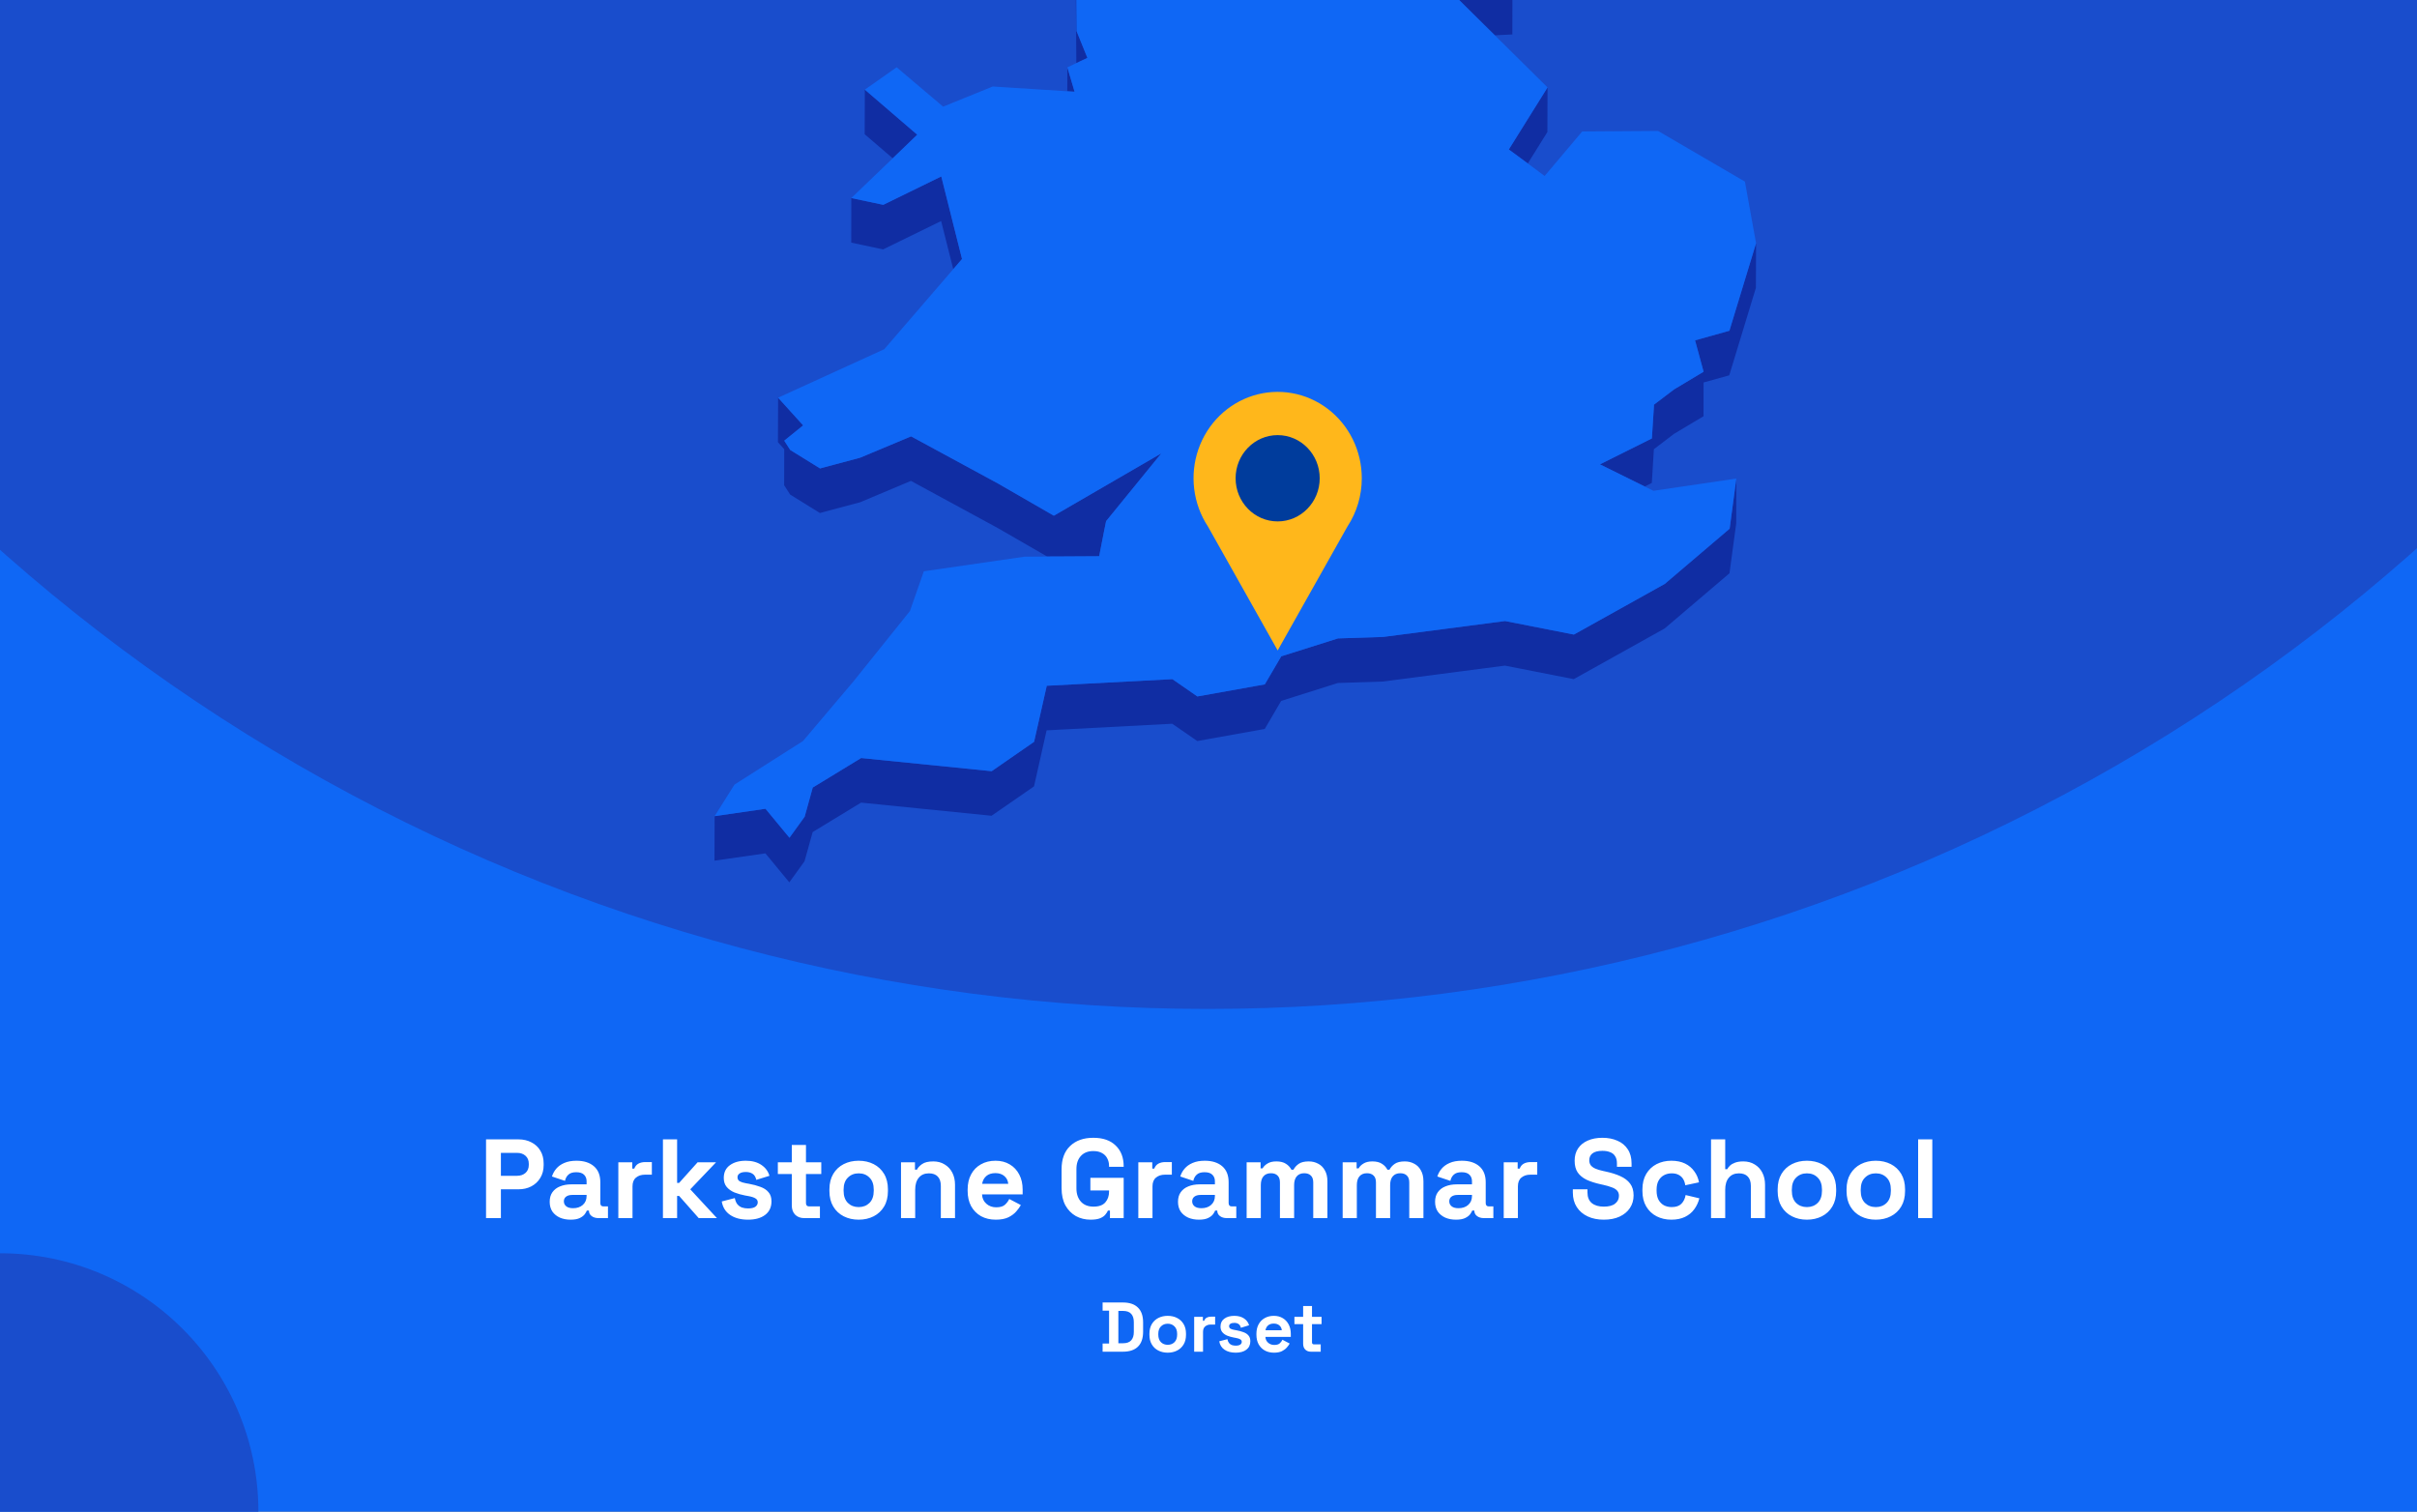
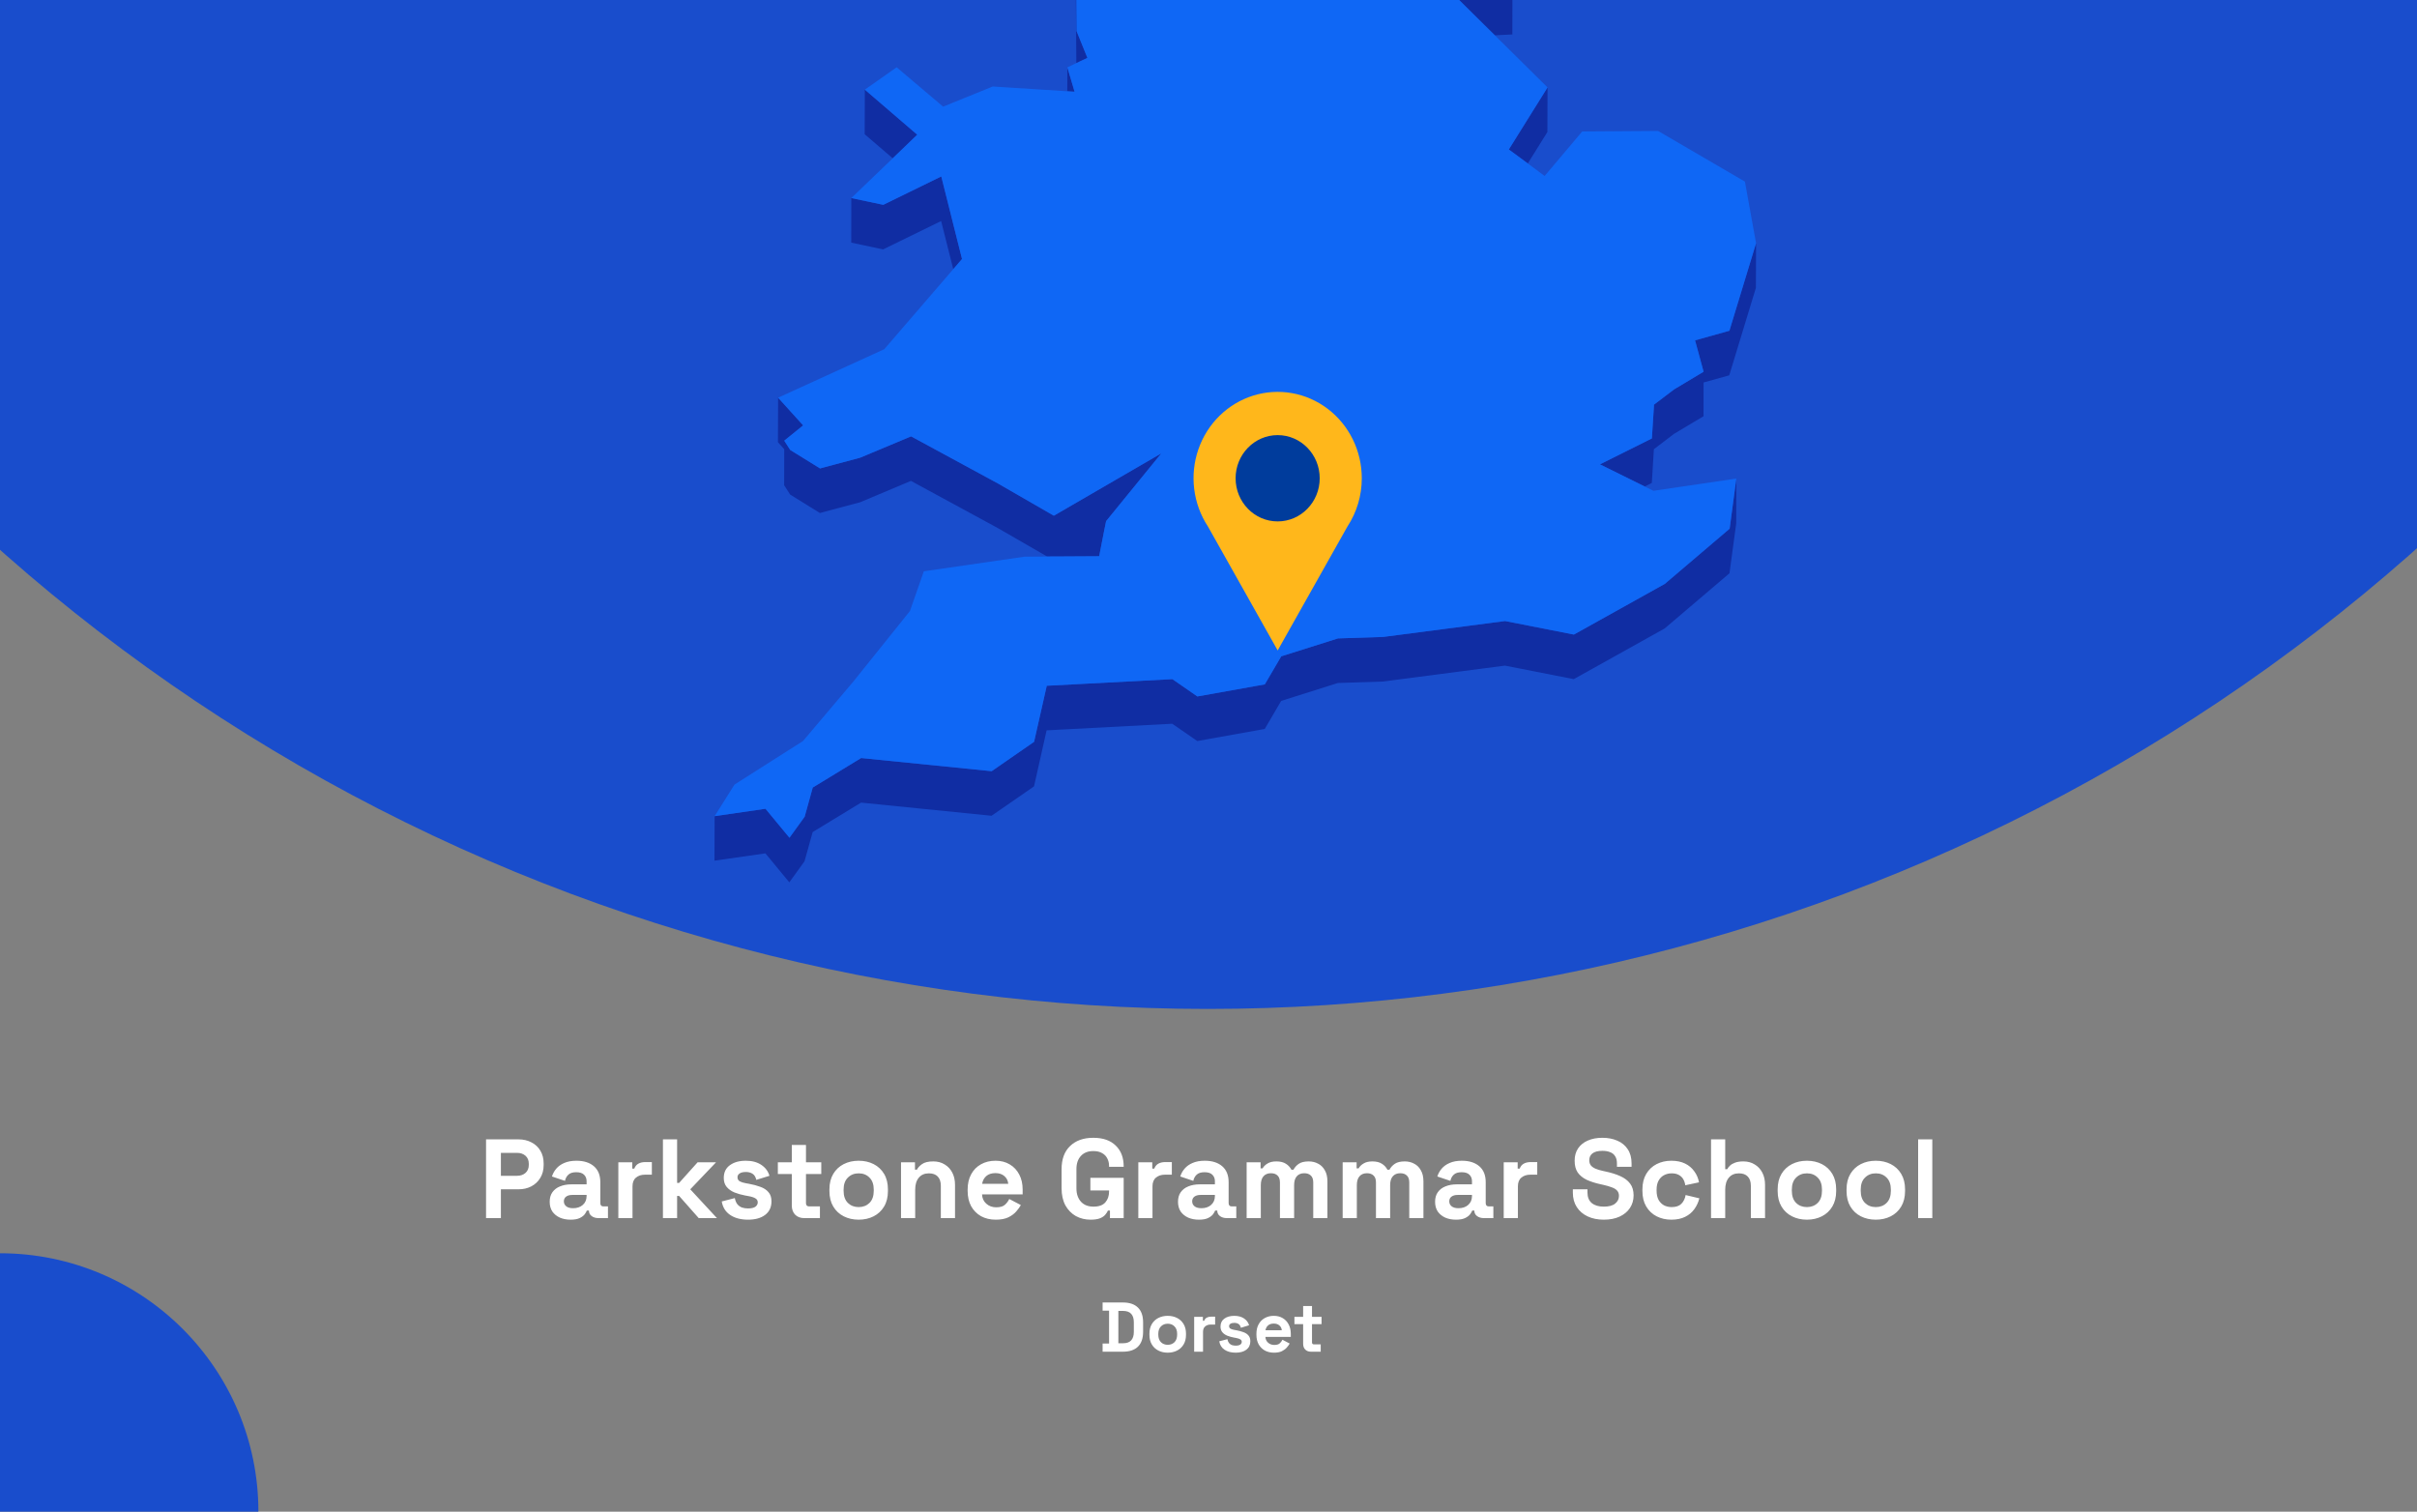
<svg xmlns="http://www.w3.org/2000/svg" fill="none" height="860" viewBox="0 0 1375 860" width="1375">
  <rect x="0" y="0" width="1375" height="860" fill="#808080" stroke="none" />
  <g clip-path="url(#clip0_1684_2123)">
-     <rect fill="#0F67F5" height="860" width="1375" />
    <circle cx="687" cy="-460" fill="#194DCC" r="1034" />
    <g clip-path="url(#clip1_1684_2123)">
      <path d="M850.395 20.082L860.36 19.601L860.404 -5.766L844.232 -5.023L815.866 -14.076L844.188 13.959L850.395 20.082Z" fill="#102DA3" />
      <path d="M599.12 -53.7L588.892 -72.2L569.749 -107.846L569.661 -82.478L588.805 -46.833L599.076 -28.332L612.145 -25.533L612.057 -0.603L612.32 35.917L612.363 35.874L618.614 32.943L612.451 17.723L612.145 -25.97L626.131 -47.926L599.12 -53.7Z" fill="#102DA3" />
      <path d="M611.314 52.185L607.206 38.32L607.162 51.923L611.314 52.185Z" fill="#102DA3" />
      <path d="M521.801 76.634L491.993 51.004L491.906 76.371L507.859 90.061L521.801 76.634Z" fill="#102DA3" />
      <path d="M869.145 92.992L880.29 75.104L880.378 49.736L858.349 85.032L869.145 92.992Z" fill="#102DA3" />
      <path d="M484.257 138.04L502.395 141.889L535.395 125.75L542.3 153.13L547.283 147.356L535.482 100.383L502.483 116.522L484.301 112.673L484.257 138.04Z" fill="#102DA3" />
      <path d="M983.834 188.164L964.297 193.631L969.148 211.476L952.364 221.535L940.957 230.195L939.733 249.44L910.187 264.179L935.668 276.775L939.689 274.763L940.869 255.563L952.277 246.859L969.104 236.8L969.148 217.599L983.746 213.532L998.913 163.759L999 138.392L983.834 188.164Z" fill="#102DA3" />
      <path d="M449.509 281.365L466.424 291.862L489.327 285.739L518.217 273.58L567.651 300.434L595.711 316.617L599.47 316.573H603.272L625.301 316.442L628.098 302.14L629.235 296.498L660.66 257.922L599.513 293.393L567.738 275.067L518.305 248.256L489.371 260.372L466.512 266.495L449.553 255.998L446.144 250.706L456.896 242.002L442.647 226.257L442.56 251.58L446.144 255.56L446.1 276.073L449.509 281.365Z" fill="#102DA3" />
      <path d="M947.075 332.188L895.369 361.011L856.208 353.313L786.8 362.366L761.187 363.197L728.888 373.388L719.534 389.352L681.159 396.219L666.954 386.378L595.492 390.139L588.281 422.024L564.154 438.731L489.895 431.252L462.359 448.047L457.77 464.623L449.116 476.607L435.479 460.118L406.545 464.317L406.458 489.641L435.436 485.486L449.029 501.975L457.683 489.991L462.316 473.371L489.851 456.619L564.067 464.098L588.237 447.391L595.405 415.507L666.867 411.745L681.115 421.586L719.491 414.719L728.844 398.756L761.1 388.565L786.713 387.734L856.12 378.68L895.282 386.378L946.988 357.555L983.877 326.152L987.723 297.636L987.767 272.269L983.965 300.785L947.075 332.188Z" fill="#102DA3" />
      <path d="M939.733 249.439L940.957 230.195L952.364 221.535L969.148 211.475L964.296 193.631L983.834 188.164L999 138.391L992.663 103.314L943.229 74.492L900.09 74.798L878.717 100.121L869.145 92.992L858.349 85.032L880.378 49.736L850.395 20.083L844.188 13.96L815.866 -14.076L844.232 -5.022L860.404 -5.766L788.199 -113.49L750.304 -126.261L717.349 -218.108L715.12 -242.644L637.801 -305.057L623.771 -300.64L605.982 -295.041L596.76 -292.155L579.889 -298.015L606.026 -318.747L642.347 -333.53L627.093 -347.176L616.56 -356.535L672.593 -441.079L677.138 -466.271L694.534 -486.259L661.316 -515.869L570.317 -511.276L545.753 -498.855L519.878 -485.778L548.594 -528.334L545.972 -530.302L531.636 -540.842L595.23 -606.142L593.132 -618.082L597.765 -634.002L574.163 -633.827L499.511 -605.529L492.649 -623.374L478.619 -605.398L470.402 -626.523L458.95 -623.155L437.184 -549.459L452.831 -529.69L437.14 -529.602L421.143 -529.471L408.075 -467.146L421.012 -450.001L417.865 -428.745L414.587 -406.876L379.009 -387.457L382.593 -356.36L380.146 -351.462L369.306 -329.768L381.457 -325.176L446.45 -382.602L449.203 -373.986L446.406 -369.481L429.841 -342.627L419.22 -325.438L423.416 -303.614L421.405 -288.175L411.265 -208.792L422.717 -208.88L437.796 -271.248L445.182 -274.616L464.807 -262.151L494.091 -227.249L484.519 -213.21L467.386 -187.973L463.54 -158.801L450.69 -158.713L474.292 -119.132L481.328 -123.112L483.864 -144.368L511.661 -123.33L530.412 -140.038L568.787 -150.885L604.409 -164.355L584.172 -131.378L569.749 -107.847L588.893 -72.202L599.12 -53.701L626.131 -47.928L612.145 -25.972L612.451 17.721L618.614 32.942L612.364 35.872L612.32 35.916L607.206 38.321L611.315 52.186L607.162 51.923L564.766 49.212L536.531 60.671L510.088 38.278L491.993 51.005L521.802 76.635L507.859 90.062L484.301 112.674L502.483 116.523L535.482 100.384L547.283 147.357L542.3 153.13L503.051 198.661L442.647 226.258L456.896 242.004L446.144 250.707L449.553 256L466.512 266.496L489.371 260.373L518.305 248.258L567.738 275.069L599.514 293.395L660.66 257.924L629.235 296.5L628.098 302.142L625.301 316.444L603.272 316.575H599.47L595.711 316.619L582.861 316.706L525.56 325.016L517.649 347.628L485.568 387.604L456.809 421.587L417.865 446.342L406.545 464.318L435.479 460.12L449.116 476.608L457.77 464.624L462.359 448.048L489.895 431.253L564.154 438.732L588.281 422.025L595.492 390.141L666.954 386.379L681.159 396.22L719.534 389.353L728.888 373.389L761.188 363.199L786.8 362.368L856.208 353.314L895.37 361.012L947.076 332.189L983.965 300.786L987.767 272.27L940.607 279.224L935.668 276.775L910.187 264.178L939.733 249.439Z" fill="#0F67F5" />
    </g>
    <g clip-path="url(#clip2_1684_2123)">
      <path d="M774.699 272.106C774.707 264.429 772.961 256.856 769.601 249.996C766.24 243.137 761.359 237.181 755.349 232.608C749.339 228.034 742.368 224.971 734.995 223.663C727.623 222.355 720.054 222.839 712.896 225.077C705.739 227.315 699.193 231.243 693.783 236.547C688.373 241.851 684.251 248.383 681.747 255.618C679.243 262.853 678.428 270.589 679.366 278.206C680.303 285.823 682.969 293.109 687.148 299.477L707.008 334.76L726.855 370.056L746.715 334.76L766.551 299.527C771.878 291.428 774.716 281.877 774.699 272.106Z" fill="#FFB71B" />
      <path d="M726.843 296.639C740.055 296.639 750.765 285.649 750.765 272.092C750.765 258.536 740.055 247.546 726.843 247.546C713.632 247.546 702.922 258.536 702.922 272.092C702.922 285.649 713.632 296.639 726.843 296.639Z" fill="#003C9C" />
    </g>
    <circle cx="147" cy="147" fill="#194DCC" r="147" transform="matrix(-1 0 0 1 147 713)" />
    <path d="M276.505 693V648.2H294.937C297.753 648.2 300.228 648.776 302.361 649.928C304.537 651.037 306.223 652.616 307.417 654.664C308.655 656.712 309.273 659.144 309.273 661.96V662.856C309.273 665.629 308.633 668.061 307.353 670.152C306.116 672.2 304.409 673.8 302.233 674.952C300.1 676.061 297.668 676.616 294.937 676.616H284.953V693H276.505ZM284.953 668.936H294.105C296.111 668.936 297.732 668.381 298.969 667.272C300.207 666.163 300.825 664.648 300.825 662.728V662.088C300.825 660.168 300.207 658.653 298.969 657.544C297.732 656.435 296.111 655.88 294.105 655.88H284.953V668.936ZM324.617 693.896C322.356 693.896 320.329 693.512 318.537 692.744C316.745 691.933 315.316 690.781 314.249 689.288C313.225 687.752 312.713 685.896 312.713 683.72C312.713 681.544 313.225 679.731 314.249 678.28C315.316 676.787 316.767 675.677 318.601 674.952C320.479 674.184 322.612 673.8 325.001 673.8H333.705V672.008C333.705 670.515 333.236 669.299 332.297 668.36C331.359 667.379 329.865 666.888 327.817 666.888C325.812 666.888 324.319 667.357 323.337 668.296C322.356 669.192 321.716 670.365 321.417 671.816L313.993 669.32C314.505 667.699 315.316 666.227 316.425 664.904C317.577 663.539 319.092 662.451 320.969 661.64C322.889 660.787 325.215 660.36 327.945 660.36C332.127 660.36 335.433 661.405 337.865 663.496C340.297 665.587 341.513 668.616 341.513 672.584V684.424C341.513 685.704 342.111 686.344 343.305 686.344H345.865V693H340.489C338.911 693 337.609 692.616 336.585 691.848C335.561 691.08 335.049 690.056 335.049 688.776V688.712H333.833C333.663 689.224 333.279 689.907 332.681 690.76C332.084 691.571 331.145 692.296 329.865 692.936C328.585 693.576 326.836 693.896 324.617 693.896ZM326.025 687.368C328.287 687.368 330.121 686.749 331.529 685.512C332.98 684.232 333.705 682.547 333.705 680.456V679.816H325.577C324.084 679.816 322.911 680.136 322.057 680.776C321.204 681.416 320.777 682.312 320.777 683.464C320.777 684.616 321.225 685.555 322.121 686.28C323.017 687.005 324.319 687.368 326.025 687.368ZM351.761 693V661.256H359.697V664.84H360.849C361.319 663.56 362.087 662.621 363.153 662.024C364.263 661.427 365.543 661.128 366.993 661.128H370.833V668.296H366.865C364.817 668.296 363.132 668.851 361.809 669.96C360.487 671.027 359.825 672.691 359.825 674.952V693H351.761ZM377.136 693V648.2H385.2V672.968H386.352L396.848 661.256H407.344L392.688 676.616L407.856 693H397.488L386.352 680.392H385.2V693H377.136ZM425.57 693.896C421.432 693.896 418.04 693 415.394 691.208C412.749 689.416 411.149 686.856 410.594 683.528L418.018 681.608C418.317 683.101 418.808 684.275 419.49 685.128C420.216 685.981 421.09 686.6 422.114 686.984C423.181 687.325 424.333 687.496 425.57 687.496C427.448 687.496 428.834 687.176 429.73 686.536C430.626 685.853 431.074 685.021 431.074 684.04C431.074 683.059 430.648 682.312 429.794 681.8C428.941 681.245 427.576 680.797 425.698 680.456L423.906 680.136C421.688 679.709 419.661 679.133 417.826 678.408C415.992 677.64 414.52 676.595 413.41 675.272C412.301 673.949 411.746 672.243 411.746 670.152C411.746 666.995 412.898 664.584 415.202 662.92C417.506 661.213 420.536 660.36 424.29 660.36C427.832 660.36 430.776 661.149 433.122 662.728C435.469 664.307 437.005 666.376 437.73 668.936L430.242 671.24C429.901 669.619 429.197 668.467 428.13 667.784C427.106 667.101 425.826 666.76 424.29 666.76C422.754 666.76 421.581 667.037 420.77 667.592C419.96 668.104 419.554 668.829 419.554 669.768C419.554 670.792 419.981 671.56 420.834 672.072C421.688 672.541 422.84 672.904 424.29 673.16L426.082 673.48C428.472 673.907 430.626 674.483 432.546 675.208C434.509 675.891 436.045 676.893 437.154 678.216C438.306 679.496 438.882 681.245 438.882 683.464C438.882 686.792 437.666 689.373 435.234 691.208C432.845 693 429.624 693.896 425.57 693.896ZM457.484 693C455.393 693 453.686 692.36 452.364 691.08C451.084 689.757 450.444 688.008 450.444 685.832V667.912H442.508V661.256H450.444V651.4H458.508V661.256H467.212V667.912H458.508V684.424C458.508 685.704 459.105 686.344 460.3 686.344H466.444V693H457.484ZM488.49 693.896C485.333 693.896 482.496 693.256 479.978 691.976C477.461 690.696 475.477 688.84 474.026 686.408C472.576 683.976 471.85 681.053 471.85 677.64V676.616C471.85 673.203 472.576 670.28 474.026 667.848C475.477 665.416 477.461 663.56 479.978 662.28C482.496 661 485.333 660.36 488.49 660.36C491.648 660.36 494.485 661 497.002 662.28C499.52 663.56 501.504 665.416 502.954 667.848C504.405 670.28 505.13 673.203 505.13 676.616V677.64C505.13 681.053 504.405 683.976 502.954 686.408C501.504 688.84 499.52 690.696 497.002 691.976C494.485 693.256 491.648 693.896 488.49 693.896ZM488.49 686.728C490.965 686.728 493.013 685.939 494.634 684.36C496.256 682.739 497.066 680.435 497.066 677.448V676.808C497.066 673.821 496.256 671.539 494.634 669.96C493.056 668.339 491.008 667.528 488.49 667.528C486.016 667.528 483.968 668.339 482.346 669.96C480.725 671.539 479.914 673.821 479.914 676.808V677.448C479.914 680.435 480.725 682.739 482.346 684.36C483.968 685.939 486.016 686.728 488.49 686.728ZM512.574 693V661.256H520.51V665.416H521.662C522.174 664.307 523.134 663.261 524.542 662.28C525.95 661.256 528.083 660.744 530.942 660.744C533.416 660.744 535.571 661.32 537.406 662.472C539.283 663.581 540.734 665.139 541.758 667.144C542.782 669.107 543.294 671.411 543.294 674.056V693H535.23V674.696C535.23 672.307 534.632 670.515 533.438 669.32C532.286 668.125 530.622 667.528 528.446 667.528C525.971 667.528 524.051 668.36 522.686 670.024C521.32 671.645 520.638 673.928 520.638 676.872V693H512.574ZM566.475 693.896C563.318 693.896 560.523 693.235 558.091 691.912C555.702 690.547 553.825 688.648 552.459 686.216C551.137 683.741 550.475 680.84 550.475 677.512V676.744C550.475 673.416 551.137 670.536 552.459 668.104C553.782 665.629 555.638 663.731 558.027 662.408C560.417 661.043 563.19 660.36 566.347 660.36C569.462 660.36 572.171 661.064 574.475 662.472C576.779 663.837 578.571 665.757 579.851 668.232C581.131 670.664 581.771 673.501 581.771 676.744V679.496H558.667C558.753 681.672 559.563 683.443 561.099 684.808C562.635 686.173 564.513 686.856 566.731 686.856C568.993 686.856 570.657 686.365 571.723 685.384C572.79 684.403 573.601 683.315 574.155 682.12L580.747 685.576C580.15 686.685 579.275 687.901 578.123 689.224C577.014 690.504 575.521 691.613 573.643 692.552C571.766 693.448 569.377 693.896 566.475 693.896ZM558.731 673.48H573.579C573.409 671.645 572.662 670.173 571.339 669.064C570.059 667.955 568.374 667.4 566.283 667.4C564.107 667.4 562.379 667.955 561.099 669.064C559.819 670.173 559.03 671.645 558.731 673.48ZM620.431 693.896C617.359 693.896 614.564 693.213 612.047 691.848C609.572 690.44 607.588 688.413 606.095 685.768C604.644 683.08 603.919 679.816 603.919 675.976V665.224C603.919 659.464 605.54 655.048 608.783 651.976C612.025 648.861 616.42 647.304 621.967 647.304C627.471 647.304 631.716 648.776 634.703 651.72C637.732 654.621 639.247 658.568 639.247 663.56V663.816H630.927V663.304C630.927 661.725 630.585 660.296 629.903 659.016C629.263 657.736 628.281 656.733 626.959 656.008C625.636 655.24 623.972 654.856 621.967 654.856C618.98 654.856 616.633 655.773 614.927 657.608C613.22 659.443 612.367 661.939 612.367 665.096V676.104C612.367 679.219 613.22 681.736 614.927 683.656C616.633 685.533 619.023 686.472 622.095 686.472C625.167 686.472 627.407 685.661 628.815 684.04C630.223 682.419 630.927 680.371 630.927 677.896V677.256H620.303V670.088H639.247V693H631.439V688.712H630.287C629.988 689.437 629.497 690.205 628.815 691.016C628.175 691.827 627.193 692.509 625.871 693.064C624.548 693.619 622.735 693.896 620.431 693.896ZM647.574 693V661.256H655.51V664.84H656.662C657.131 663.56 657.899 662.621 658.966 662.024C660.075 661.427 661.355 661.128 662.806 661.128H666.646V668.296H662.678C660.63 668.296 658.944 668.851 657.622 669.96C656.299 671.027 655.638 672.691 655.638 674.952V693H647.574ZM682.055 693.896C679.793 693.896 677.767 693.512 675.975 692.744C674.183 691.933 672.753 690.781 671.687 689.288C670.663 687.752 670.151 685.896 670.151 683.72C670.151 681.544 670.663 679.731 671.687 678.28C672.753 676.787 674.204 675.677 676.039 674.952C677.916 674.184 680.049 673.8 682.439 673.8H691.143V672.008C691.143 670.515 690.673 669.299 689.735 668.36C688.796 667.379 687.303 666.888 685.255 666.888C683.249 666.888 681.756 667.357 680.775 668.296C679.793 669.192 679.153 670.365 678.855 671.816L671.431 669.32C671.943 667.699 672.753 666.227 673.863 664.904C675.015 663.539 676.529 662.451 678.407 661.64C680.327 660.787 682.652 660.36 685.383 660.36C689.564 660.36 692.871 661.405 695.303 663.496C697.735 665.587 698.951 668.616 698.951 672.584V684.424C698.951 685.704 699.548 686.344 700.743 686.344H703.303V693H697.927C696.348 693 695.047 692.616 694.023 691.848C692.999 691.08 692.487 690.056 692.487 688.776V688.712H691.271C691.1 689.224 690.716 689.907 690.119 690.76C689.521 691.571 688.583 692.296 687.303 692.936C686.023 693.576 684.273 693.896 682.055 693.896ZM683.463 687.368C685.724 687.368 687.559 686.749 688.967 685.512C690.417 684.232 691.143 682.547 691.143 680.456V679.816H683.015C681.521 679.816 680.348 680.136 679.495 680.776C678.641 681.416 678.215 682.312 678.215 683.464C678.215 684.616 678.663 685.555 679.559 686.28C680.455 687.005 681.756 687.368 683.463 687.368ZM709.199 693V661.256H717.135V664.712H718.287C718.841 663.645 719.759 662.728 721.039 661.96C722.319 661.149 724.004 660.744 726.095 660.744C728.356 660.744 730.169 661.192 731.535 662.088C732.9 662.941 733.945 664.072 734.671 665.48H735.823C736.548 664.115 737.572 662.984 738.895 662.088C740.217 661.192 742.095 660.744 744.527 660.744C746.489 660.744 748.26 661.171 749.839 662.024C751.46 662.835 752.74 664.093 753.679 665.8C754.66 667.464 755.151 669.576 755.151 672.136V693H747.087V672.712C747.087 670.963 746.639 669.661 745.743 668.808C744.847 667.912 743.588 667.464 741.967 667.464C740.132 667.464 738.703 668.061 737.679 669.256C736.697 670.408 736.207 672.072 736.207 674.248V693H728.143V672.712C728.143 670.963 727.695 669.661 726.799 668.808C725.903 667.912 724.644 667.464 723.023 667.464C721.188 667.464 719.759 668.061 718.735 669.256C717.753 670.408 717.263 672.072 717.263 674.248V693H709.199ZM763.824 693V661.256H771.76V664.712H772.912C773.466 663.645 774.384 662.728 775.664 661.96C776.944 661.149 778.629 660.744 780.72 660.744C782.981 660.744 784.794 661.192 786.16 662.088C787.525 662.941 788.57 664.072 789.296 665.48H790.448C791.173 664.115 792.197 662.984 793.52 662.088C794.842 661.192 796.72 660.744 799.152 660.744C801.114 660.744 802.885 661.171 804.464 662.024C806.085 662.835 807.365 664.093 808.304 665.8C809.285 667.464 809.776 669.576 809.776 672.136V693H801.712V672.712C801.712 670.963 801.264 669.661 800.368 668.808C799.472 667.912 798.213 667.464 796.592 667.464C794.757 667.464 793.328 668.061 792.304 669.256C791.322 670.408 790.832 672.072 790.832 674.248V693H782.768V672.712C782.768 670.963 782.32 669.661 781.424 668.808C780.528 667.912 779.269 667.464 777.648 667.464C775.813 667.464 774.384 668.061 773.36 669.256C772.378 670.408 771.888 672.072 771.888 674.248V693H763.824ZM828.305 693.896C826.043 693.896 824.017 693.512 822.225 692.744C820.433 691.933 819.003 690.781 817.937 689.288C816.913 687.752 816.401 685.896 816.401 683.72C816.401 681.544 816.913 679.731 817.937 678.28C819.003 676.787 820.454 675.677 822.289 674.952C824.166 674.184 826.299 673.8 828.689 673.8H837.393V672.008C837.393 670.515 836.923 669.299 835.985 668.36C835.046 667.379 833.553 666.888 831.505 666.888C829.499 666.888 828.006 667.357 827.025 668.296C826.043 669.192 825.403 670.365 825.105 671.816L817.681 669.32C818.193 667.699 819.003 666.227 820.113 664.904C821.265 663.539 822.779 662.451 824.657 661.64C826.577 660.787 828.902 660.36 831.633 660.36C835.814 660.36 839.121 661.405 841.553 663.496C843.985 665.587 845.201 668.616 845.201 672.584V684.424C845.201 685.704 845.798 686.344 846.993 686.344H849.553V693H844.177C842.598 693 841.297 692.616 840.273 691.848C839.249 691.08 838.737 690.056 838.737 688.776V688.712H837.521C837.35 689.224 836.966 689.907 836.369 690.76C835.771 691.571 834.833 692.296 833.553 692.936C832.273 693.576 830.523 693.896 828.305 693.896ZM829.713 687.368C831.974 687.368 833.809 686.749 835.217 685.512C836.667 684.232 837.393 682.547 837.393 680.456V679.816H829.265C827.771 679.816 826.598 680.136 825.745 680.776C824.891 681.416 824.465 682.312 824.465 683.464C824.465 684.616 824.913 685.555 825.809 686.28C826.705 687.005 828.006 687.368 829.713 687.368ZM855.449 693V661.256H863.385V664.84H864.537C865.006 663.56 865.774 662.621 866.841 662.024C867.95 661.427 869.23 661.128 870.681 661.128H874.521V668.296H870.553C868.505 668.296 866.819 668.851 865.497 669.96C864.174 671.027 863.513 672.691 863.513 674.952V693H855.449ZM912.37 693.896C908.914 693.896 905.863 693.277 903.218 692.04C900.572 690.803 898.503 689.032 897.01 686.728C895.516 684.424 894.77 681.651 894.77 678.408V676.616H903.09V678.408C903.09 681.096 903.922 683.123 905.586 684.488C907.25 685.811 909.511 686.472 912.37 686.472C915.271 686.472 917.426 685.896 918.834 684.744C920.284 683.592 921.01 682.12 921.01 680.328C921.01 679.091 920.647 678.088 919.922 677.32C919.239 676.552 918.215 675.933 916.85 675.464C915.527 674.952 913.906 674.483 911.986 674.056L910.514 673.736C907.442 673.053 904.796 672.2 902.578 671.176C900.402 670.109 898.716 668.723 897.522 667.016C896.37 665.309 895.794 663.091 895.794 660.36C895.794 657.629 896.434 655.304 897.714 653.384C899.036 651.421 900.871 649.928 903.218 648.904C905.607 647.837 908.402 647.304 911.602 647.304C914.802 647.304 917.639 647.859 920.114 648.968C922.631 650.035 924.594 651.656 926.002 653.832C927.452 655.965 928.178 658.653 928.178 661.896V663.816H919.858V661.896C919.858 660.189 919.516 658.824 918.834 657.8C918.194 656.733 917.255 655.965 916.018 655.496C914.78 654.984 913.308 654.728 911.602 654.728C909.042 654.728 907.143 655.219 905.906 656.2C904.711 657.139 904.114 658.44 904.114 660.104C904.114 661.213 904.391 662.152 904.946 662.92C905.543 663.688 906.418 664.328 907.57 664.84C908.722 665.352 910.194 665.8 911.986 666.184L913.458 666.504C916.658 667.187 919.431 668.061 921.778 669.128C924.167 670.195 926.023 671.603 927.346 673.352C928.668 675.101 929.33 677.341 929.33 680.072C929.33 682.803 928.626 685.213 927.218 687.304C925.852 689.352 923.89 690.973 921.33 692.168C918.812 693.32 915.826 693.896 912.37 693.896ZM950.798 693.896C947.726 693.896 944.932 693.256 942.414 691.976C939.94 690.696 937.977 688.84 936.526 686.408C935.076 683.976 934.35 681.032 934.35 677.576V676.68C934.35 673.224 935.076 670.28 936.526 667.848C937.977 665.416 939.94 663.56 942.414 662.28C944.932 661 947.726 660.36 950.798 660.36C953.828 660.36 956.43 660.893 958.606 661.96C960.782 663.027 962.532 664.499 963.854 666.376C965.22 668.211 966.116 670.301 966.542 672.648L958.734 674.312C958.564 673.032 958.18 671.88 957.582 670.856C956.985 669.832 956.132 669.021 955.022 668.424C953.956 667.827 952.612 667.528 950.99 667.528C949.369 667.528 947.897 667.891 946.574 668.616C945.294 669.299 944.27 670.344 943.502 671.752C942.777 673.117 942.414 674.803 942.414 676.808V677.448C942.414 679.453 942.777 681.16 943.502 682.568C944.27 683.933 945.294 684.979 946.574 685.704C947.897 686.387 949.369 686.728 950.99 686.728C953.422 686.728 955.257 686.109 956.494 684.872C957.774 683.592 958.585 681.928 958.926 679.88L966.734 681.736C966.18 683.997 965.22 686.067 963.854 687.944C962.532 689.779 960.782 691.229 958.606 692.296C956.43 693.363 953.828 693.896 950.798 693.896ZM973.386 693V648.2H981.45V665.16H982.602C982.944 664.477 983.477 663.795 984.202 663.112C984.928 662.429 985.888 661.875 987.082 661.448C988.32 660.979 989.877 660.744 991.754 660.744C994.229 660.744 996.384 661.32 998.218 662.472C1000.1 663.581 1001.55 665.139 1002.57 667.144C1003.59 669.107 1004.11 671.411 1004.11 674.056V693H996.042V674.696C996.042 672.307 995.445 670.515 994.25 669.32C993.098 668.125 991.434 667.528 989.258 667.528C986.784 667.528 984.864 668.36 983.498 670.024C982.133 671.645 981.45 673.928 981.45 676.872V693H973.386ZM1027.93 693.896C1024.77 693.896 1021.93 693.256 1019.42 691.976C1016.9 690.696 1014.91 688.84 1013.46 686.408C1012.01 683.976 1011.29 681.053 1011.29 677.64V676.616C1011.29 673.203 1012.01 670.28 1013.46 667.848C1014.91 665.416 1016.9 663.56 1019.42 662.28C1021.93 661 1024.77 660.36 1027.93 660.36C1031.09 660.36 1033.92 661 1036.44 662.28C1038.96 663.56 1040.94 665.416 1042.39 667.848C1043.84 670.28 1044.57 673.203 1044.57 676.616V677.64C1044.57 681.053 1043.84 683.976 1042.39 686.408C1040.94 688.84 1038.96 690.696 1036.44 691.976C1033.92 693.256 1031.09 693.896 1027.93 693.896ZM1027.93 686.728C1030.4 686.728 1032.45 685.939 1034.07 684.36C1035.69 682.739 1036.5 680.435 1036.5 677.448V676.808C1036.5 673.821 1035.69 671.539 1034.07 669.96C1032.49 668.339 1030.45 667.528 1027.93 667.528C1025.45 667.528 1023.41 668.339 1021.78 669.96C1020.16 671.539 1019.35 673.821 1019.35 676.808V677.448C1019.35 680.435 1020.16 682.739 1021.78 684.36C1023.41 685.939 1025.45 686.728 1027.93 686.728ZM1067.12 693.896C1063.96 693.896 1061.12 693.256 1058.6 691.976C1056.09 690.696 1054.1 688.84 1052.65 686.408C1051.2 683.976 1050.48 681.053 1050.48 677.64V676.616C1050.48 673.203 1051.2 670.28 1052.65 667.848C1054.1 665.416 1056.09 663.56 1058.6 662.28C1061.12 661 1063.96 660.36 1067.12 660.36C1070.27 660.36 1073.11 661 1075.63 662.28C1078.14 663.56 1080.13 665.416 1081.58 667.848C1083.03 670.28 1083.76 673.203 1083.76 676.616V677.64C1083.76 681.053 1083.03 683.976 1081.58 686.408C1080.13 688.84 1078.14 690.696 1075.63 691.976C1073.11 693.256 1070.27 693.896 1067.12 693.896ZM1067.12 686.728C1069.59 686.728 1071.64 685.939 1073.26 684.36C1074.88 682.739 1075.69 680.435 1075.69 677.448V676.808C1075.69 673.821 1074.88 671.539 1073.26 669.96C1071.68 668.339 1069.63 667.528 1067.12 667.528C1064.64 667.528 1062.59 668.339 1060.97 669.96C1059.35 671.539 1058.54 673.821 1058.54 676.808V677.448C1058.54 680.435 1059.35 682.739 1060.97 684.36C1062.59 685.939 1064.64 686.728 1067.12 686.728ZM1091.2 693V648.2H1099.26V693H1091.2Z" fill="white" />
    <path d="M627.258 769V764.36H630.938V745.64H627.258V741H638.778C642.538 741 645.391 741.96 647.338 743.88C649.311 745.773 650.298 748.6 650.298 752.36V757.64C650.298 761.4 649.311 764.24 647.338 766.16C645.391 768.053 642.538 769 638.778 769H627.258ZM636.218 764.2H638.858C640.991 764.2 642.551 763.64 643.538 762.52C644.525 761.4 645.018 759.827 645.018 757.8V752.2C645.018 750.147 644.525 748.573 643.538 747.48C642.551 746.36 640.991 745.8 638.858 745.8H636.218V764.2ZM664.299 769.56C662.325 769.56 660.552 769.16 658.979 768.36C657.405 767.56 656.165 766.4 655.259 764.88C654.352 763.36 653.899 761.533 653.899 759.4V758.76C653.899 756.627 654.352 754.8 655.259 753.28C656.165 751.76 657.405 750.6 658.979 749.8C660.552 749 662.325 748.6 664.299 748.6C666.272 748.6 668.045 749 669.619 749.8C671.192 750.6 672.432 751.76 673.339 753.28C674.245 754.8 674.699 756.627 674.699 758.76V759.4C674.699 761.533 674.245 763.36 673.339 764.88C672.432 766.4 671.192 767.56 669.619 768.36C668.045 769.16 666.272 769.56 664.299 769.56ZM664.299 765.08C665.845 765.08 667.125 764.587 668.139 763.6C669.152 762.587 669.659 761.147 669.659 759.28V758.88C669.659 757.013 669.152 755.587 668.139 754.6C667.152 753.587 665.872 753.08 664.299 753.08C662.752 753.08 661.472 753.587 660.459 754.6C659.445 755.587 658.939 757.013 658.939 758.88V759.28C658.939 761.147 659.445 762.587 660.459 763.6C661.472 764.587 662.752 765.08 664.299 765.08ZM679.351 769V749.16H684.311V751.4H685.031C685.324 750.6 685.804 750.013 686.471 749.64C687.164 749.267 687.964 749.08 688.871 749.08H691.271V753.56H688.791C687.511 753.56 686.457 753.907 685.631 754.6C684.804 755.267 684.391 756.307 684.391 757.72V769H679.351ZM702.981 769.56C700.395 769.56 698.275 769 696.621 767.88C694.968 766.76 693.968 765.16 693.621 763.08L698.261 761.88C698.448 762.813 698.755 763.547 699.181 764.08C699.635 764.613 700.181 765 700.821 765.24C701.488 765.453 702.208 765.56 702.981 765.56C704.155 765.56 705.021 765.36 705.581 764.96C706.141 764.533 706.421 764.013 706.421 763.4C706.421 762.787 706.155 762.32 705.621 762C705.088 761.653 704.235 761.373 703.061 761.16L701.941 760.96C700.555 760.693 699.288 760.333 698.141 759.88C696.995 759.4 696.075 758.747 695.381 757.92C694.688 757.093 694.341 756.027 694.341 754.72C694.341 752.747 695.061 751.24 696.501 750.2C697.941 749.133 699.835 748.6 702.181 748.6C704.395 748.6 706.235 749.093 707.701 750.08C709.168 751.067 710.128 752.36 710.581 753.96L705.901 755.4C705.688 754.387 705.248 753.667 704.581 753.24C703.941 752.813 703.141 752.6 702.181 752.6C701.221 752.6 700.488 752.773 699.981 753.12C699.475 753.44 699.221 753.893 699.221 754.48C699.221 755.12 699.488 755.6 700.021 755.92C700.555 756.213 701.275 756.44 702.181 756.6L703.301 756.8C704.795 757.067 706.141 757.427 707.341 757.88C708.568 758.307 709.528 758.933 710.221 759.76C710.941 760.56 711.301 761.653 711.301 763.04C711.301 765.12 710.541 766.733 709.021 767.88C707.528 769 705.515 769.56 702.981 769.56ZM724.758 769.56C722.785 769.56 721.038 769.147 719.518 768.32C718.025 767.467 716.851 766.28 715.998 764.76C715.171 763.213 714.758 761.4 714.758 759.32V758.84C714.758 756.76 715.171 754.96 715.998 753.44C716.825 751.893 717.985 750.707 719.478 749.88C720.971 749.027 722.705 748.6 724.678 748.6C726.625 748.6 728.318 749.04 729.758 749.92C731.198 750.773 732.318 751.973 733.118 753.52C733.918 755.04 734.318 756.813 734.318 758.84V760.56H719.878C719.931 761.92 720.438 763.027 721.398 763.88C722.358 764.733 723.531 765.16 724.918 765.16C726.331 765.16 727.371 764.853 728.038 764.24C728.705 763.627 729.211 762.947 729.558 762.2L733.678 764.36C733.305 765.053 732.758 765.813 732.038 766.64C731.345 767.44 730.411 768.133 729.238 768.72C728.065 769.28 726.571 769.56 724.758 769.56ZM719.918 756.8H729.198C729.091 755.653 728.625 754.733 727.798 754.04C726.998 753.347 725.945 753 724.638 753C723.278 753 722.198 753.347 721.398 754.04C720.598 754.733 720.105 755.653 719.918 756.8ZM745.74 769C744.433 769 743.367 768.6 742.54 767.8C741.74 766.973 741.34 765.88 741.34 764.52V753.32H736.38V749.16H741.34V743H746.38V749.16H751.82V753.32H746.38V763.64C746.38 764.44 746.753 764.84 747.5 764.84H751.34V769H745.74Z" fill="white" />
  </g>
  <defs>
    <clipPath id="clip0_1684_2123">
      <rect fill="white" height="860" width="1375" />
    </clipPath>
    <clipPath id="clip1_1684_2123">
      <rect fill="white" height="1135.98" transform="translate(240.5 -634)" width="758.5" />
    </clipPath>
    <clipPath id="clip2_1684_2123">
      <rect fill="white" height="147.092" transform="translate(679 223)" width="95.699" />
    </clipPath>
  </defs>
</svg>